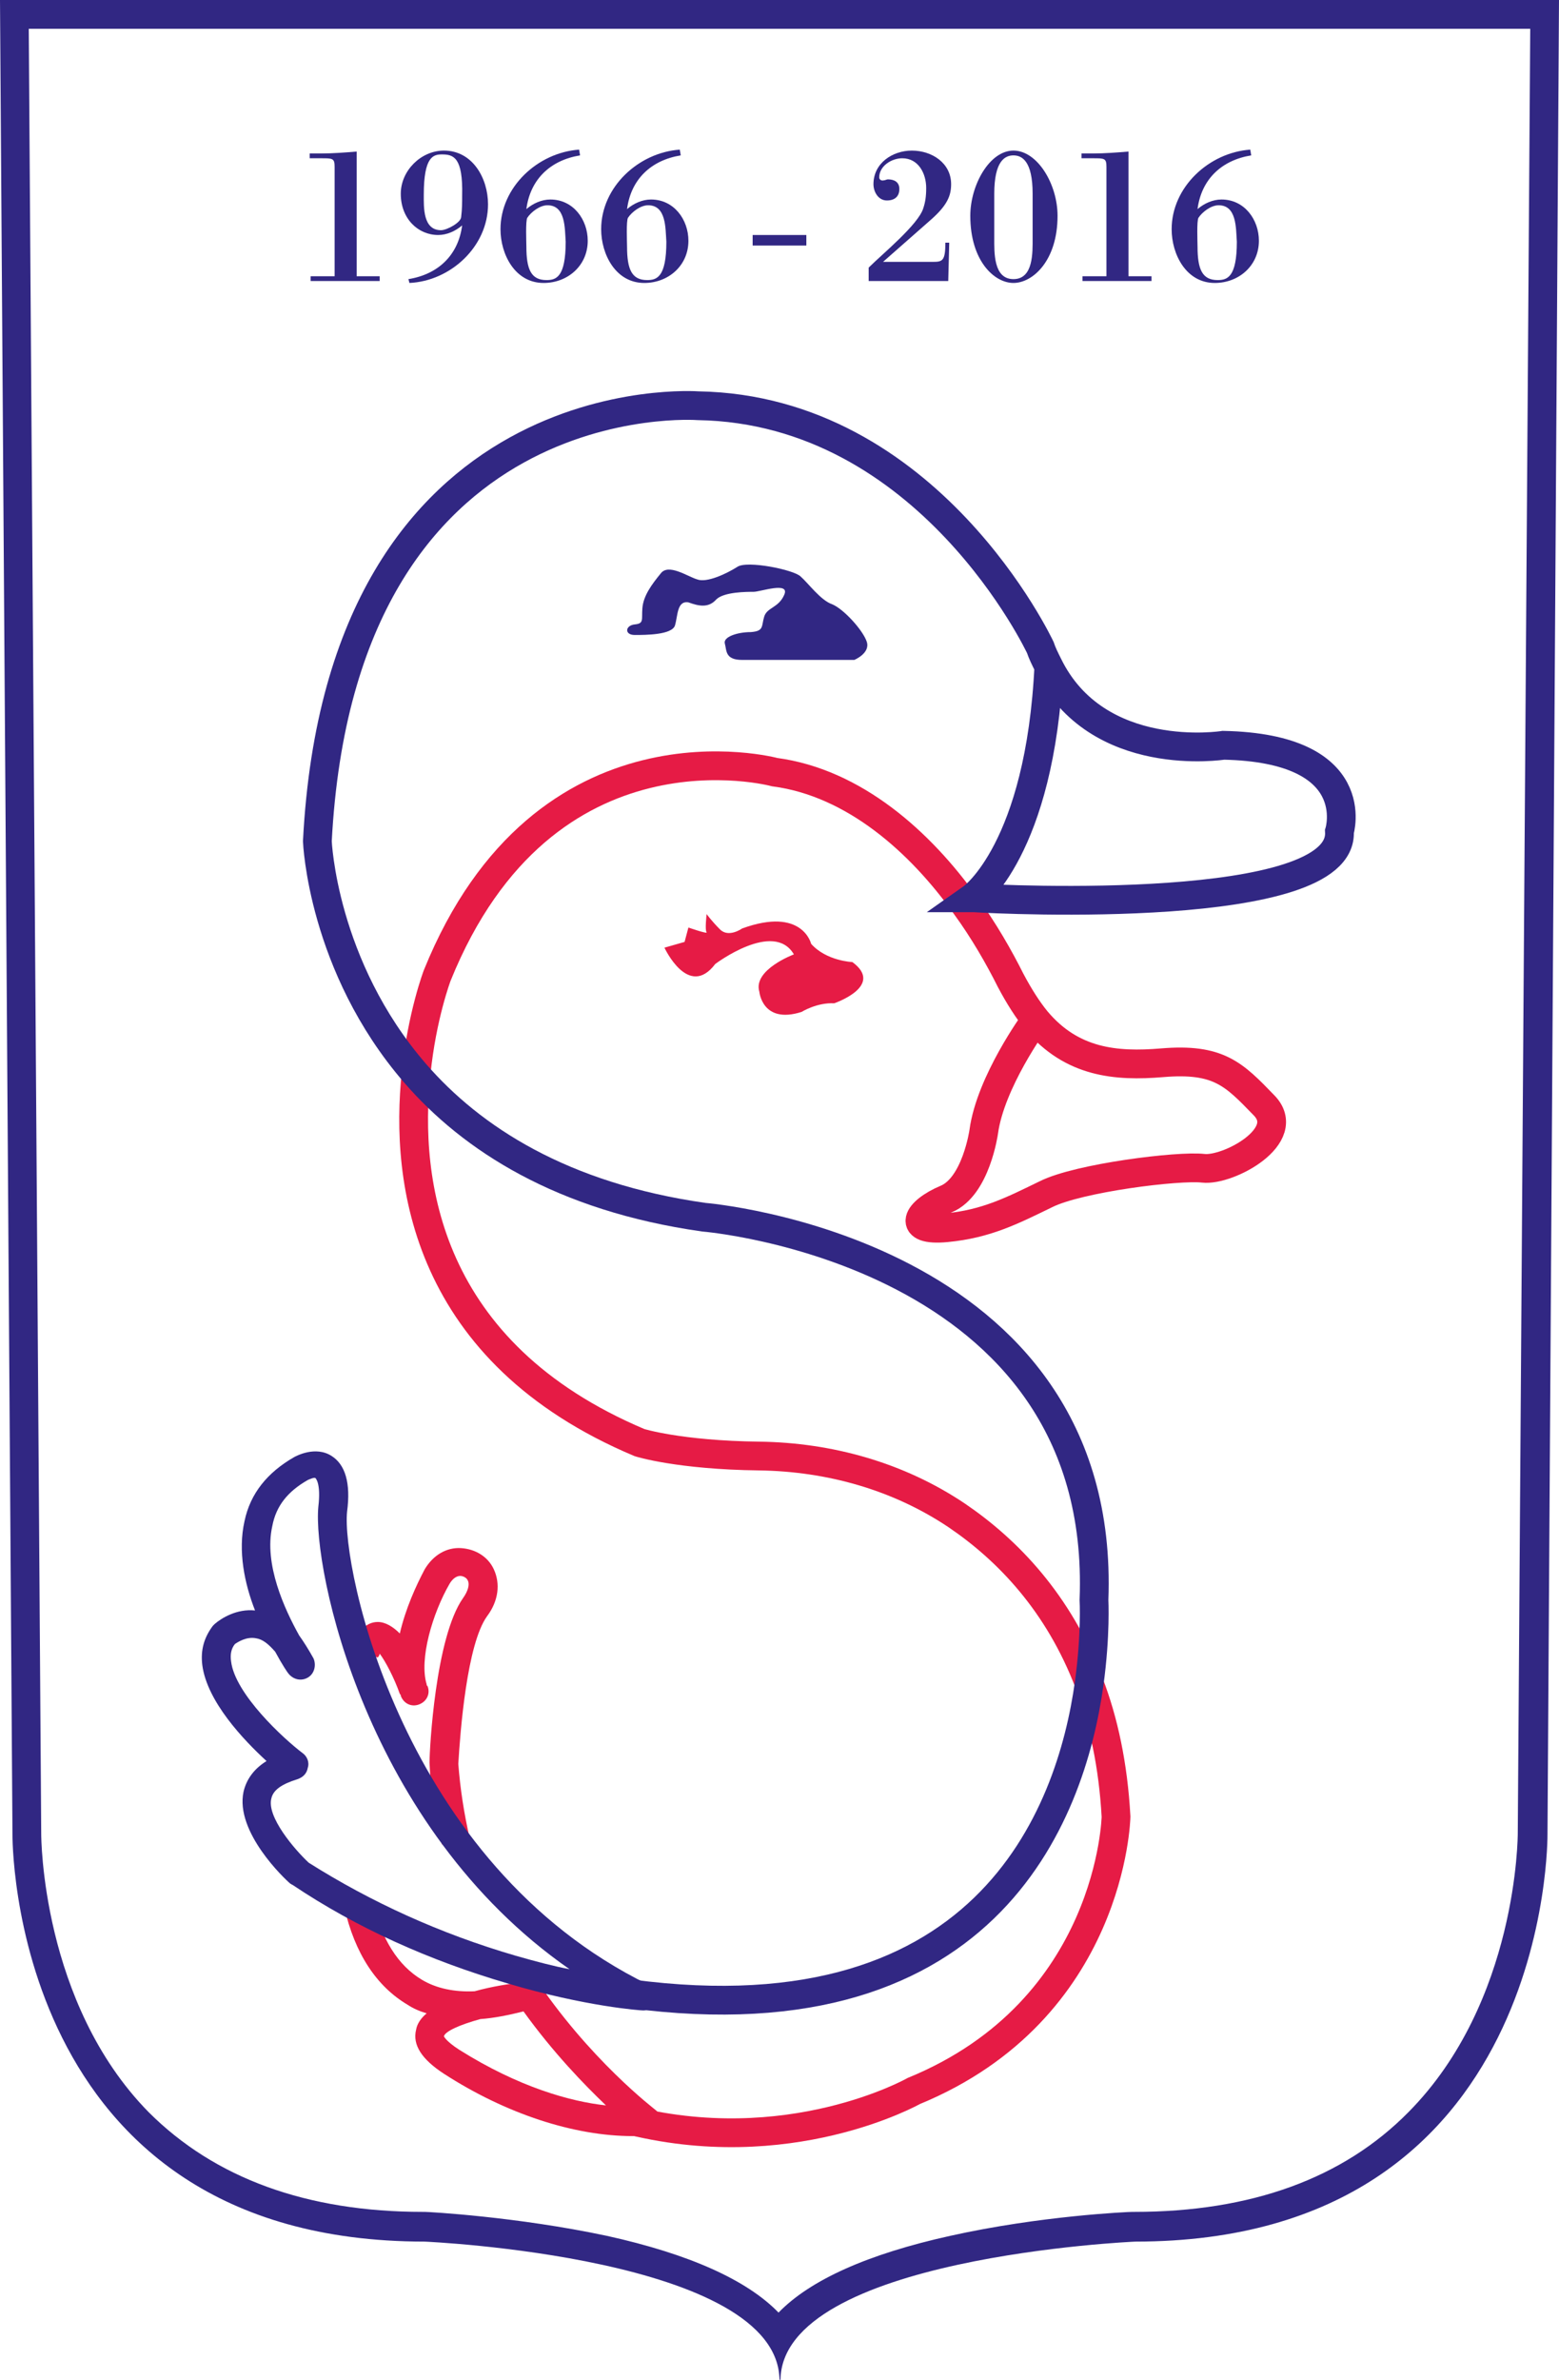
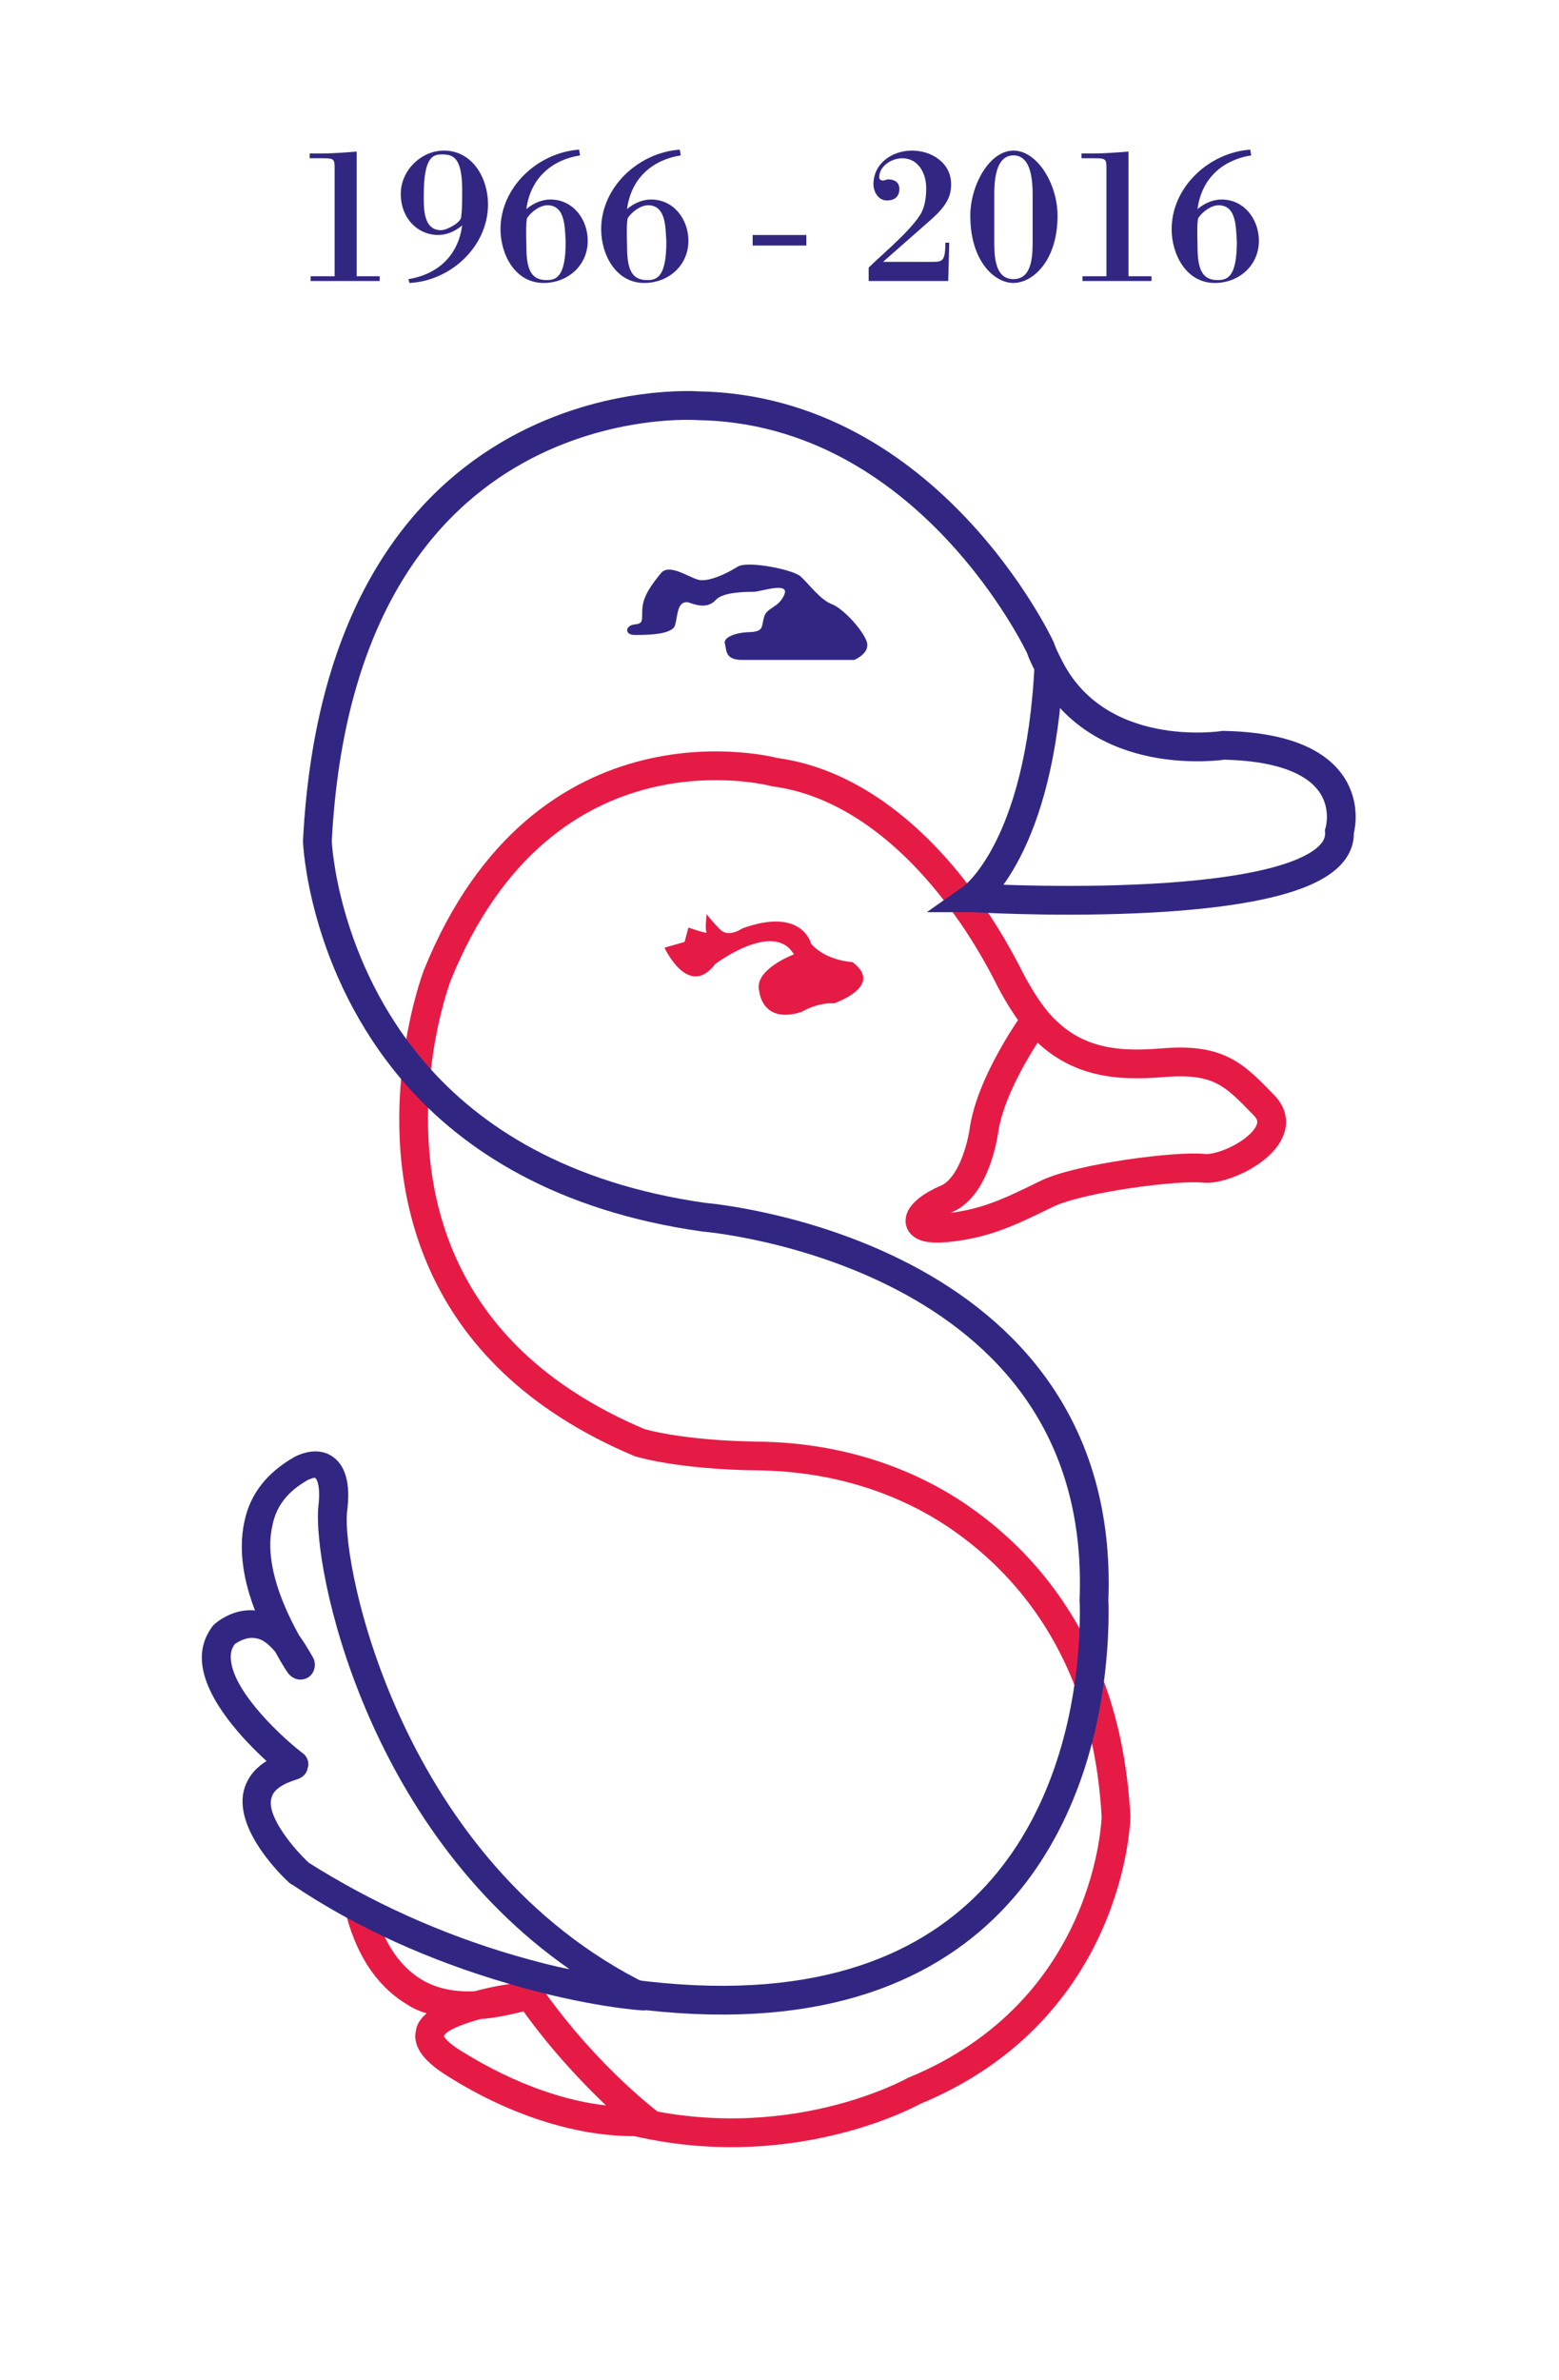
<svg xmlns="http://www.w3.org/2000/svg" id="Layer_1" viewBox="0 0 162.6 248.1" style="enable-background:new 0 0 162.6 248.1;">
  <g>
-     <path style="fill:#312783;" d="M159.6 3l-1.3 188.1c0 .2.0 17.6-11.4 29.1-6.8 6.9-16.4 10.4-28.6 10.4h-.1-.1c-.4.0-9.6.4-19 2.5-8.6 1.9-14.6 4.6-17.9 8-3.3-3.4-9.3-6.1-17.9-8-9.4-2-18.6-2.5-19-2.5h-.1-.1c-12.1.0-21.7-3.5-28.6-10.4-11.2-11.4-11.2-28.8-11.2-29L3 3h77.8 1 77.8m3-3H81.8h-1H0l1.3 191.2s-.5 42.5 43 42.5c0 0 37 1.6 37 14.5h.1c0-12.9 37-14.5 37-14.5 43.5.0 43-42.5 43-42.5L162.6.0z" />
-   </g>
+     </g>
  <g>
    <g id="XMLID_2_">
      <g>
        <path style="fill:#E61B45;" d="M82.8 99.5c-2.1-3.6-8.2 1-8.2 1-2.8 3.7-5.3-1.7-5.3-1.7l2.1-.6.4-1.5s2 .7 1.9.5c-.2-.2.0-1.9.0-1.9s.5.7 1.4 1.6 2.3-.1 2.3-.1c6.3-2.3 7.2 1.6 7.2 1.6 1.6 1.8 4.3 1.9 4.3 1.9 3.4 2.5-1.9 4.3-1.9 4.3-1.8-.1-3.4.9-3.4.9-4.1 1.3-4.4-2.1-4.4-2.1C78.5 101.1 82.8 99.5 82.8 99.5z" />
        <path style="fill:#312783;" d="M70.4 65.2c-.3 1-3.1 1-4.2 1s-1-1 0-1.1.7-.5.8-1.7c.1-1.3 1-2.5 1.9-3.6.8-1.1 2.8.3 3.8.6 1 .4 3.1-.6 4.2-1.3 1-.7 5.9.3 6.6 1 .8.7 2.1 2.5 3.3 2.9 1.2.5 3.2 2.7 3.6 3.9.4 1.2-1.3 1.9-1.3 1.9h-5.9-5.8c-1.8.0-1.6-1-1.8-1.7s1.3-1.2 2.7-1.2c1.4-.1 1.1-.6 1.4-1.6.3-1 1.5-.9 2.1-2.3s-2.5-.3-3.2-.3-3.1.0-3.9.8c-.8.9-1.8.7-2.9.3C70.6 62.6 70.7 64.2 70.4 65.2z" />
      </g>
      <g>
        <path style="fill:none;stroke:#E61B45;stroke-width:3;stroke-miterlimit:10;" d="M107.9 106.5s-4.6 6.3-5.3 11.5c0 0-.8 5.7-3.9 7s-4.2 3.4.0 3 6.9-1.8 10.4-3.5c3.4-1.7 13.8-3 16.4-2.7s9.5-3.4 6.3-6.6c-3.1-3.2-4.7-4.9-10.6-4.4-4.8.4-9.4.0-13.1-4.4-.9-1.1-1.8-2.5-2.7-4.2-1.2-2.4-2.8-5.2-4.7-7.8C96 87.8 89.1 81.6 80.8 80.5c0 0-24-6.5-35.2 21.2.0.0-1.6 4.2-2.2 10.2-1.2 11.3 1 29.1 23.3 38.5.0.0 4.1 1.3 12.5 1.4 7.3.1 14.5 2.1 20.6 6.2 5.3 3.6 10.6 9.1 13.8 17.5 1.5 3.9 2.5 8.5 2.8 13.9.0.0-.4 20.1-21.1 28.6.0.0-13.1 7.4-30.2 2.9" />
        <path style="fill:none;stroke:#312783;stroke-width:3;stroke-miterlimit:10;" d="M63.9 207.6c38.9 6 47.8-18.4 49.7-32.1.7-5.1.5-8.7.5-8.7 1.4-36.5-40.7-39.9-40.7-39.9-14.8-2.1-24.2-8.2-30.1-15-9.7-11.2-10.2-24.2-10.2-24.2 2.5-48.2 39.7-45.4 39.7-45.4 24.1.4 35.7 25.2 35.7 25.2.2.6.5 1.2.8 1.8 5.1 10.5 18.3 8.4 18.3 8.4 14.8.3 12.1 9 12.1 9 .5 8.8-35.2 7.1-38.1 6.9-.1.0-.2.0-.2.0s7.1-5 8-24.3" />
      </g>
    </g>
    <g>
-       <path style="fill:#E61B45;" d="M46.1 192.3c-.7-2.8-1.2-5.7-1.3-8.5v-.1c0-1.3.6-13 3.5-17.1.5-.7.7-1.4.5-1.8-.1-.3-.5-.5-.8-.5-.4.0-.8.3-1.1.8-1.8 3.1-3.2 7.9-2.4 10.5.0.1.0.1.1.2.3.8-.1 1.6-.9 1.9s-1.6-.1-1.9-.9c0-.1.0-.1-.1-.2-.6-1.7-1.5-3.4-2.1-4.2.0.1-.1.3-.2.4l-2.8-.9c.6-1.8 1.6-2.8 2.8-2.8.8.0 1.6.5 2.3 1.2.6-2.6 1.7-5 2.6-6.7.9-1.5 2.3-2.3 3.8-2.2s2.8.9 3.4 2.2c.7 1.5.5 3.3-.7 4.9-2.1 2.9-2.8 12-3 15.4.2 2.6.6 5.2 1.2 7.8L46.1 192.3z" />
-     </g>
+       </g>
    <g>
      <path style="fill:#E61B45;" d="M66 222.7c-6.1.0-13.2-2.3-19.7-6.5-2.3-1.5-3.3-3-2.9-4.6.1-.6.5-1.2 1.1-1.7-.7-.2-1.4-.5-2-.9-3.2-1.9-5.5-5.3-6.6-10.2l2.9-.7c1 4.1 2.7 6.8 5.2 8.3 1.5.9 3.4 1.3 5.5 1.2 1.8-.5 3.7-.8 4.9-.9l1.2-.8c5.8 8.8 12.7 14 12.8 14.1.5.4.7 1 .5 1.6s-.7 1-1.3 1.1C67 222.7 66.5 222.7 66 222.7zM46.3 212.3s.2.5 1.6 1.4c6.2 3.9 11.6 5.4 15.3 5.8-2.3-2.2-5.5-5.5-8.6-9.8-1.6.4-3.1.7-4.5.8C47.9 211.1 46.4 211.8 46.3 212.3z" />
    </g>
    <g>
      <path style="fill:#312783;" d="M67.1 209.6c-.3.0-6-.4-14.1-2.8-8.2-2.4-15.8-5.8-22.5-10.3-.1.0-.1-.1-.2-.1-.6-.5-5.8-5.4-4.9-9.6.3-1.3 1.1-2.4 2.4-3.2-2.4-2.2-6.2-6.2-6.7-10-.2-1.6.2-2.9 1.1-4.1.1-.1.1-.1.2-.2.7-.6 2.3-1.6 4.2-1.4-1.1-2.8-1.8-6.2-1.1-9.3.6-2.9 2.4-5.1 5.2-6.7.2-.1 2.2-1.2 3.9-.1 1.4.9 2 2.8 1.6 5.8-.6 5.7 5.7 36.7 31.4 49.3.6.3 1 1 .8 1.7C68.3 209.1 67.7 209.6 67.1 209.6zM53.8 203.9c2.1.6 4 1.1 5.6 1.4-21.3-14.8-26.8-41.8-26.2-48.2.3-2.5-.3-3-.3-3-.1-.1-.6.1-.8.2-2.1 1.2-3.3 2.7-3.7 4.8-.9 4 1.3 8.7 2.8 11.4.5.7 1 1.5 1.5 2.4.3.7.1 1.6-.6 2-.7.4-1.5.2-2-.4-.1-.1-.7-1-1.4-2.3-.7-.8-1.3-1.3-2-1.4-1-.2-1.9.4-2.2.6-.4.5-.5 1.1-.4 1.8.4 3.4 5.5 8.1 7.5 9.6.4.3.7.9.5 1.5-.1.6-.5 1-1.1 1.2-1.6.5-2.5 1.1-2.7 2-.5 1.9 2.4 5.3 3.9 6.7C38.7 198.3 45.9 201.6 53.8 203.9z" />
    </g>
  </g>
  <g>
    <path style="fill:#312783;" d="M34.9 17.4c0-.9-.2-.9-1.4-.9h-1.2V16h1.2c1.2.0 2.5-.1 3.7-.2v13h2.4v.5h-7.2v-.5h2.5V17.4z" />
    <path style="fill:#312783;" d="M42.6 29.1c3.1-.5 5.2-2.5 5.6-5.6-.7.6-1.6 1-2.5 1-2.1.0-3.9-1.7-3.9-4.3.0-2.4 2.1-4.5 4.5-4.5 3 0 4.6 2.9 4.6 5.6.0 4.4-3.9 8-8.2 8.2L42.6 29.1zm3.5-13c-.9.0-1.9.2-1.9 4.2.0 1.3-.1 3.7 1.8 3.7.6.0 2.1-.8 2.1-1.4.1-.8.1-1.5.1-2.2C48.3 16.4 47.3 16.1 46.1 16.1z" />
    <path style="fill:#312783;" d="M60.5 16.2c-3.1.5-5.2 2.5-5.6 5.6.7-.6 1.6-1 2.5-1 2.4.0 3.9 2.1 3.9 4.3.0 2.6-2.1 4.4-4.6 4.4-3 0-4.5-3-4.5-5.6.0-4.4 3.9-8 8.2-8.3L60.5 16.2zm-3.4 5.2c-.8.0-1.7.7-2.1 1.3-.2.3-.1 2.6-.1 3 0 2.4.5 3.5 2.1 3.5 1 0 2-.3 2-4C58.9 23.8 59 21.4 57.1 21.4z" />
    <path style="fill:#312783;" d="M71 16.2c-3.1.5-5.2 2.5-5.6 5.6.7-.6 1.6-1 2.5-1 2.4.0 3.9 2.1 3.9 4.3.0 2.6-2.1 4.4-4.6 4.4-3 0-4.5-3-4.5-5.6.0-4.4 3.9-8 8.2-8.3L71 16.2zM67.6 21.4c-.8.0-1.7.7-2.1 1.3-.2.3-.1 2.6-.1 3 0 2.4.5 3.5 2.1 3.5 1 0 2-.3 2-4C69.4 23.8 69.5 21.4 67.6 21.4z" />
    <path style="fill:#312783;" d="M78.5 25.6v-1.1h5.6v1.1H78.5z" />
    <path style="fill:#312783;" d="M99 25.4l-.1 3.9h-8.3v-1.4c1.4-1.4 5.2-4.5 5.7-6.2.2-.6.3-1.2.3-2.1.0-1.5-.8-3.1-2.5-3.1-1.1.0-2.4.8-2.4 2 0 .1.1.4.5.3.1.0.3-.1.4-.1.7.0 1.2.3 1.2 1 0 .8-.5 1.2-1.3 1.2-.9.0-1.4-.9-1.4-1.7.0-2.2 2-3.5 4-3.5 2.1.0 4.1 1.3 4.1 3.5.0 1.2-.4 2.2-2.1 3.7l-5 4.4h5.2c1 0 1.3-.1 1.3-2H99V25.4z" />
    <path style="fill:#312783;" d="M105.7 15.7c2.5.0 4.6 3.5 4.6 6.8.0 4.7-2.6 7-4.6 7s-4.5-2.3-4.5-7c0-3.2 2-6.8 4.5-6.8zm-2 9.1c0 1.5-.1 4.3 2 4.3s2-2.8 2-4.3v-4.6c0-3.4-1.1-4-2-4s-2 .6-2 4v4.6z" />
    <path style="fill:#312783;" d="M115.4 17.4c0-.9-.2-.9-1.4-.9h-1.2V16h1.2c1.2.0 2.5-.1 3.7-.2v13h2.4v.5h-7.2v-.5h2.5V17.4z" />
    <path style="fill:#312783;" d="M130.5 16.2c-3.1.5-5.2 2.5-5.6 5.6.7-.6 1.6-1 2.5-1 2.4.0 3.9 2.1 3.9 4.3.0 2.6-2.1 4.4-4.6 4.4-3 0-4.5-3-4.5-5.6.0-4.4 3.9-8 8.2-8.3L130.5 16.2zM127.1 21.4c-.8.0-1.7.7-2.1 1.3-.2.3-.1 2.6-.1 3 0 2.4.5 3.5 2.1 3.5 1 0 2-.3 2-4C128.9 23.8 129 21.4 127.1 21.4z" />
  </g>
</svg>